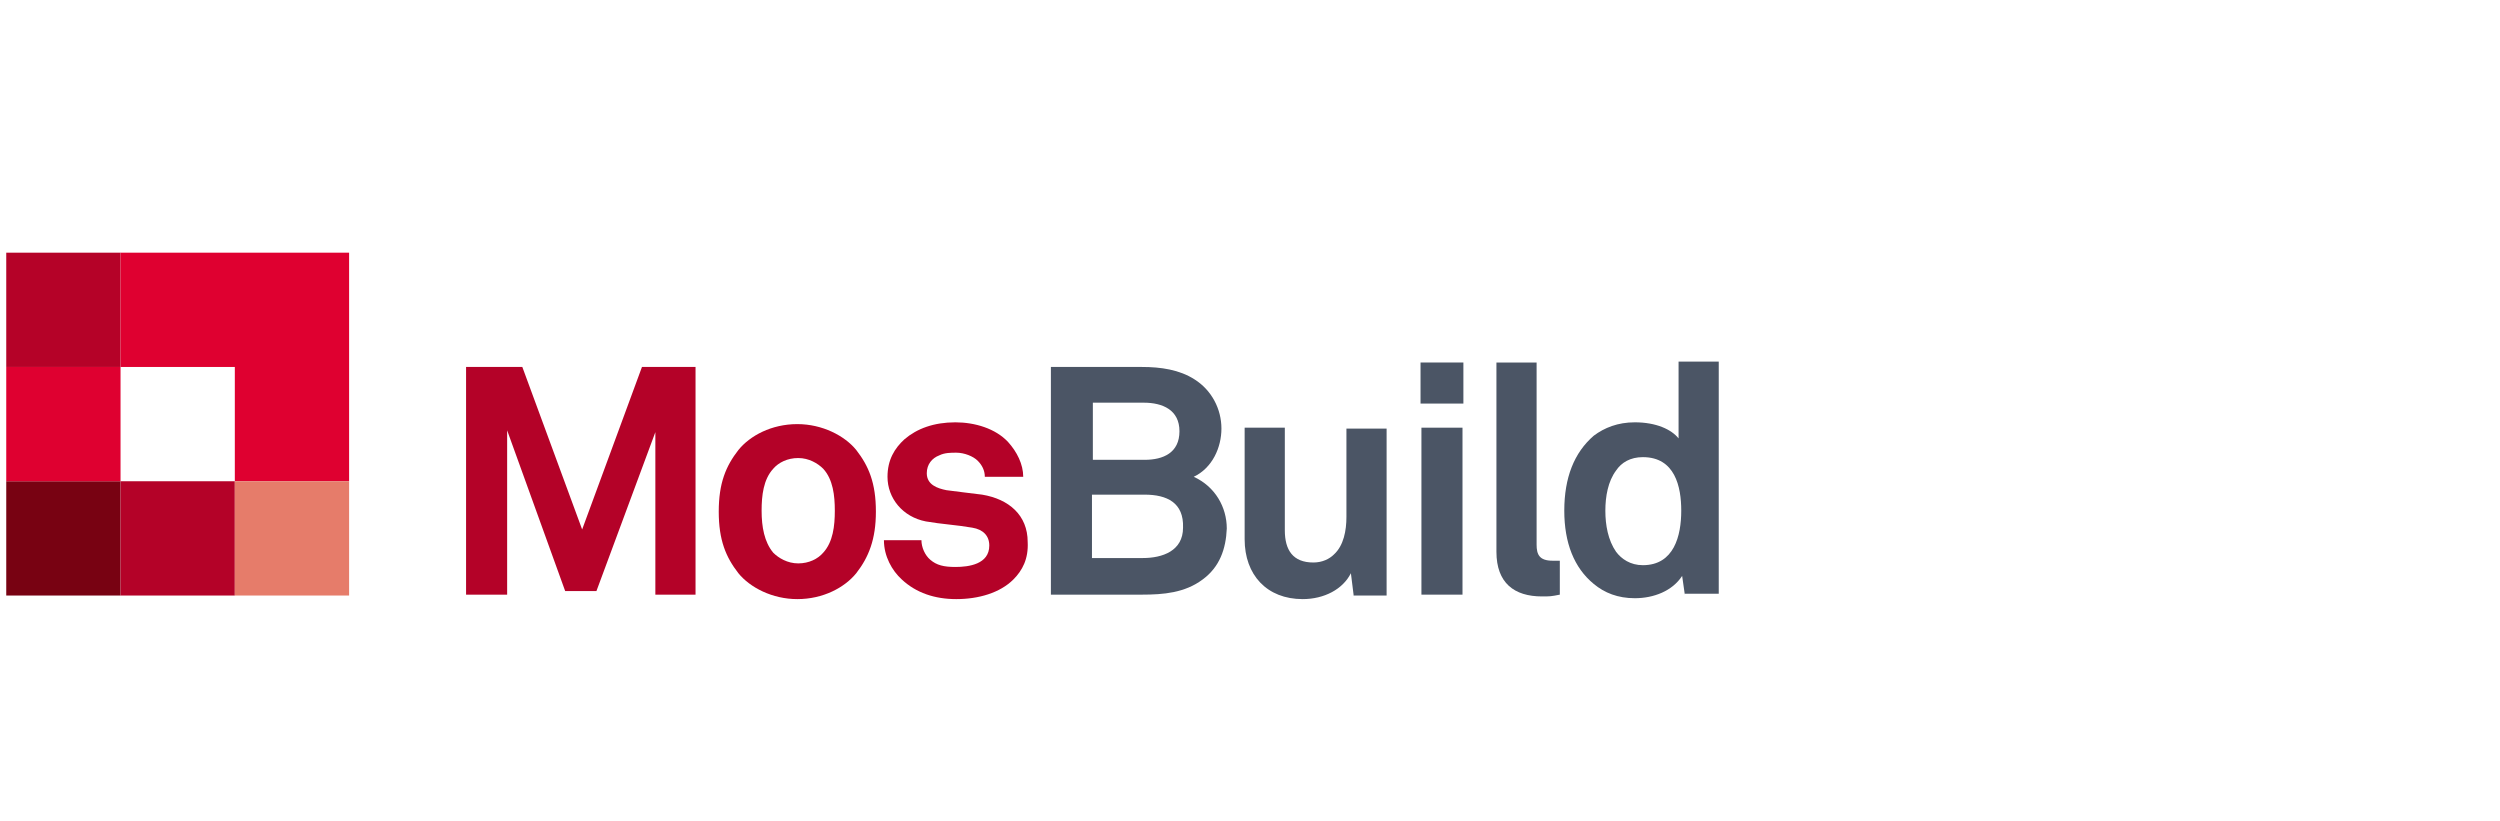
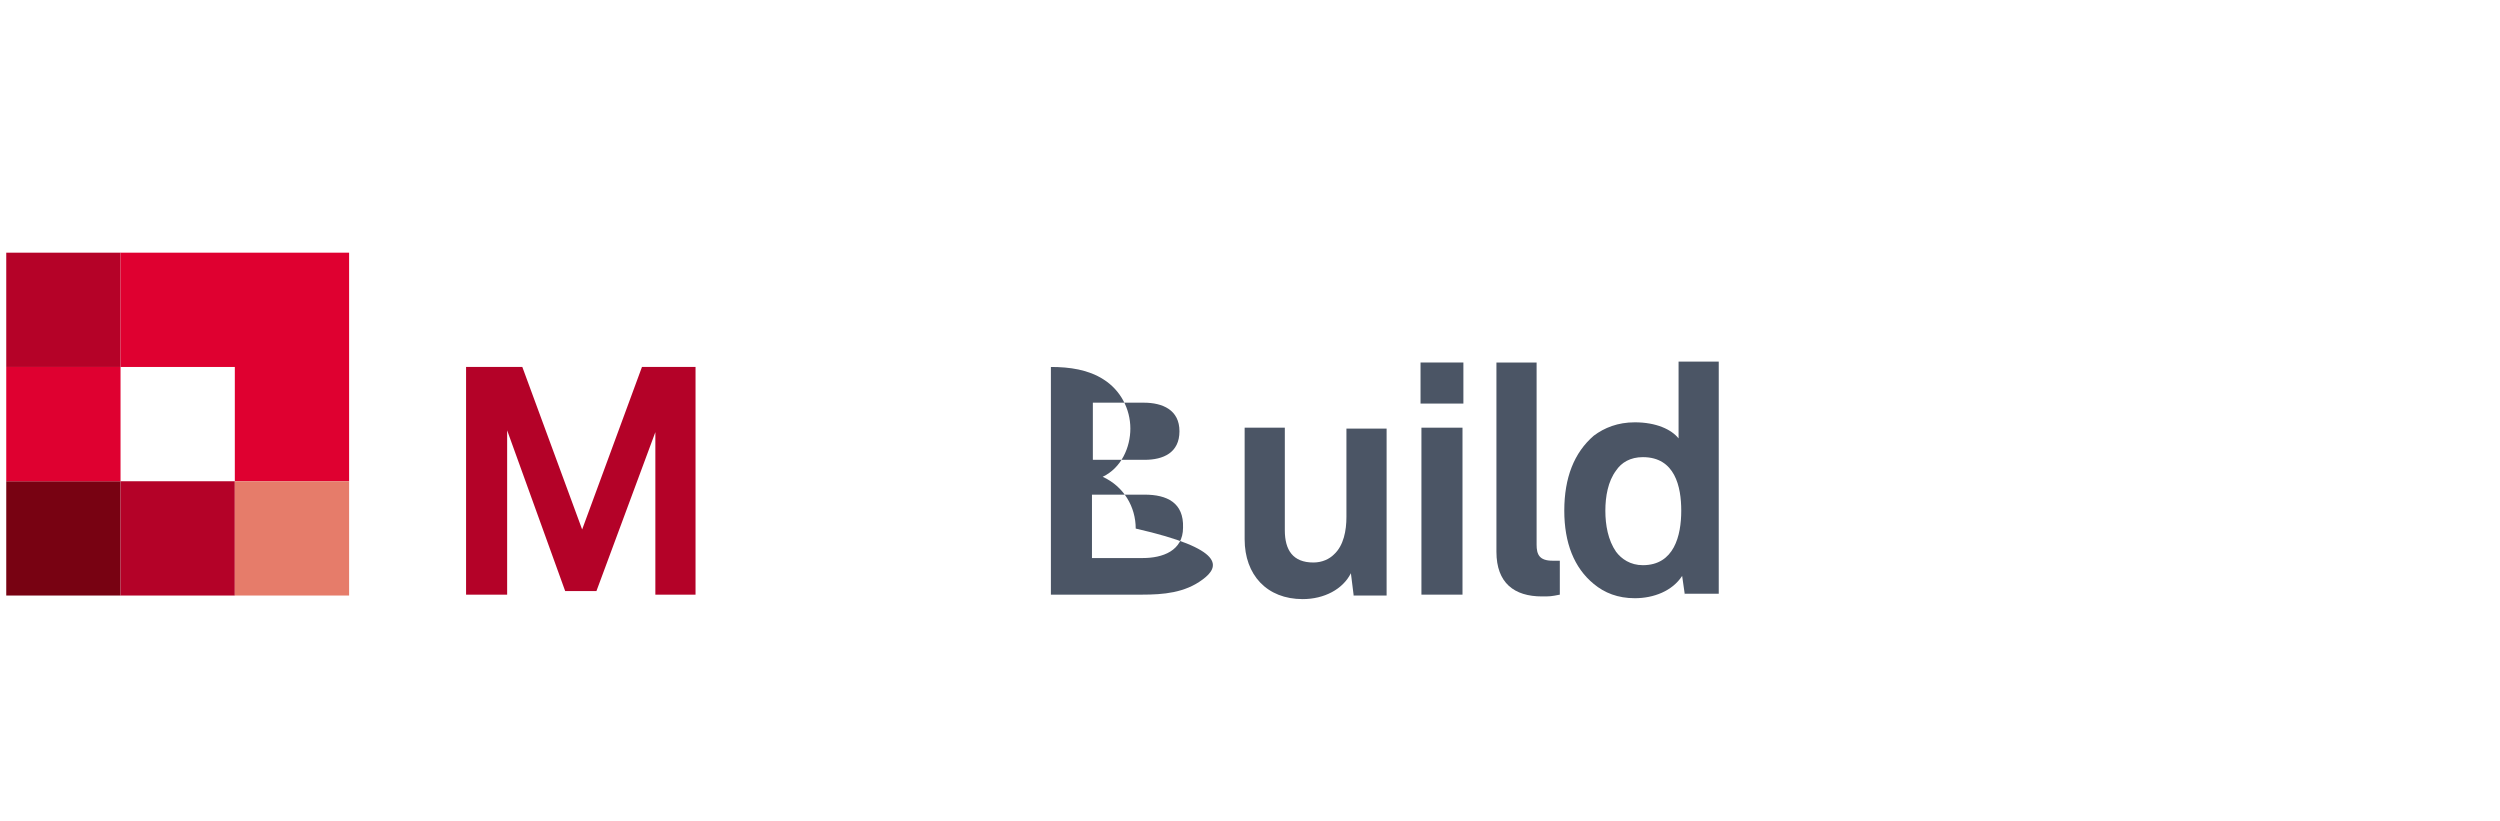
<svg xmlns="http://www.w3.org/2000/svg" version="1.1" id="Layer_1" x="0px" y="0px" viewBox="0 0 280 92" style="enable-background:new 0 0 280 92;" xml:space="preserve">
  <style type="text/css">
	.st0{fill:#1B1C20;}
	.st1{fill:#152547;}
	.st2{fill:#142547;}
	.st3{fill:#EC6503;}
	.st4{fill:#EB6402;}
	.st5{fill:#122547;}
	.st6{fill:#C2041D;}
	.st7{fill-rule:evenodd;clip-rule:evenodd;fill:#E34E00;}
	.st8{fill-rule:evenodd;clip-rule:evenodd;fill:#FFFFFF;}
	.st9{fill:#A2A2A6;}
	.st10{fill:#00B2BB;}
	.st11{fill:#E74394;}
	.st12{fill:#FFEC00;}
	.st13{fill:#36BCDF;}
	.st14{fill:#003E69;}
	.st15{fill:#007DC6;}
	.st16{fill:#0096D8;}
	.st17{fill:#55B4E3;}
	.st18{fill:#EB663A;}
	.st19{fill:#003F6E;}
	.st20{fill:#005FA1;}
	.st21{fill:#E60004;}
	.st22{fill:#E94F1F;}
	.st23{fill:#CE0011;}
	.st24{fill:#DF0012;}
	.st25{fill:#49C1F0;}
	.st26{fill:#4AC2F1;}
	.st27{fill:#1B3892;}
	.st28{fill:#1B3891;}
	.st29{fill-rule:evenodd;clip-rule:evenodd;fill:#003A64;}
	.st30{fill-rule:evenodd;clip-rule:evenodd;fill:#E60029;}
	.st31{fill:#004D9E;}
	.st32{fill:#0091D6;}
	.st33{fill:#0092D7;}
	.st34{fill:#004D9F;}
	.st35{fill:#1A3260;}
	.st36{fill:#B50228;}
	.st37{fill:#780212;}
	.st38{fill:#DF0030;}
	.st39{fill:#B40228;}
	.st40{fill:#E67C6A;}
	.st41{fill:#4B5565;}
	.st42{fill:#2DB2A7;}
	.st43{fill:#0B223E;}
	.st44{fill-rule:evenodd;clip-rule:evenodd;fill:#00A1B0;}
	.st45{fill-rule:evenodd;clip-rule:evenodd;fill:#003A77;}
	.st46{fill:#003A77;}
	.st47{fill:#00A0AF;}
	.st48{fill:#00632E;}
	.st49{fill:#4FAC25;}
	.st50{fill:#336EB4;}
	.st51{fill:#336EB6;}
	.st52{fill:#C6172F;}
	.st53{fill:#C5162F;}
	.st54{fill:#EF8300;}
	.st55{fill:#F08400;}
	.st56{fill:#8A888A;}
	.st57{fill:#2C3E76;}
	.st58{fill:#2A3E76;}
	.st59{fill:#4D69A4;}
	.st60{fill:#4D69A5;}
	.st61{fill:#AB9267;}
	.st62{fill:#C09366;}
	.st63{fill:#BF9366;}
	.st64{fill:#1E1D1C;}
	.st65{fill:#009DDE;}
	.st66{fill:#CC1819;}
	.st67{fill:#DB5B36;}
	.st68{fill:#DB5A35;}
	.st69{fill:#E07F6A;}
	.st70{fill:#DC7356;}
	.st71{fill:#F6D7C9;}
	.st72{fill:#E38268;}
	.st73{fill:#DD7356;}
	.st74{fill:#F2B5AB;}
	.st75{fill:#E59B8C;}
	.st76{fill:#FEECEA;}
	.st77{fill:#F8D3C9;}
	.st78{fill:#ECAA99;}
	.st79{fill:#003F6F;}
	.st80{fill:#CD0010;}
	.st81{fill:#003A64;}
	.st82{fill:#E50029;}
</style>
  <g>
    <rect x="0.7" y="28.3" class="st36" width="12.8" height="12.8" />
    <rect x="0.7" y="53.9" class="st37" width="12.8" height="12.8" />
    <rect x="0.7" y="41.1" class="st38" width="12.8" height="12.8" />
    <polygon class="st38" points="13.5,28.3 13.5,41.1 26.3,41.1 26.3,53.9 39.1,53.9 39.1,28.3  " />
    <rect x="13.5" y="53.9" class="st39" width="12.8" height="12.8" />
    <rect x="26.3" y="53.9" class="st40" width="12.8" height="12.8" />
    <polygon class="st39" points="73.4,66.6 73.4,48.4 66.8,66.2 63.3,66.2 56.8,48.2 56.8,66.6 52.2,66.6 52.2,41.1 58.5,41.1    65.2,59.3 71.9,41.1 77.9,41.1 77.9,66.6  " />
-     <path class="st39" d="M95.9,64.2c-1.3,1.6-3.7,2.9-6.6,2.9c-2.8,0-5.3-1.3-6.6-2.9c-1.4-1.8-2.2-3.7-2.2-6.9c0-3.2,0.8-5.1,2.2-6.9   c1.3-1.6,3.7-2.9,6.6-2.9c2.8,0,5.3,1.3,6.6,2.9c1.4,1.8,2.2,3.7,2.2,6.9C98.1,60.4,97.3,62.4,95.9,64.2 M92.2,52.5   c-0.6-0.6-1.6-1.2-2.8-1.2c-1.2,0-2.2,0.5-2.8,1.2c-1.1,1.2-1.3,3-1.3,4.7c0,1.8,0.3,3.5,1.3,4.7c0.6,0.6,1.6,1.2,2.8,1.2   c1.2,0,2.2-0.5,2.8-1.2c1.1-1.2,1.3-3,1.3-4.7C93.5,55.5,93.3,53.7,92.2,52.5" />
-     <path class="st39" d="M113.5,64.9c-1.5,1.5-3.9,2.2-6.4,2.2c-2.4,0-4.5-0.7-6.1-2.2c-1.1-1-2-2.6-2-4.4h4.2c0,0.8,0.4,1.7,1,2.2   c0.7,0.6,1.5,0.8,2.8,0.8c1.5,0,3.8-0.3,3.8-2.4c0-1.1-0.7-1.8-1.9-2c-1.7-0.3-3.5-0.4-5.2-0.7c-2.6-0.5-4.3-2.6-4.3-5   c0-1.9,0.8-3.2,1.9-4.2c1.4-1.2,3.3-1.9,5.7-1.9c2.2,0,4.5,0.7,5.9,2.2c1,1.1,1.7,2.5,1.7,3.9h-4.3c0-0.7-0.3-1.3-0.8-1.8   c-0.5-0.5-1.5-0.9-2.4-0.9c-0.6,0-1.3,0-1.9,0.3c-0.8,0.3-1.4,1-1.4,2c0,1.3,1.2,1.7,2.2,1.9c1.7,0.2,2.2,0.3,4,0.5   c3,0.5,5.1,2.3,5.1,5.3C115.2,62.6,114.5,63.9,113.5,64.9" />
-     <path class="st41" d="M134.7,64.9c-2,1.5-4.4,1.7-6.8,1.7h-10.2V41.1h10.2c2.1,0,4.2,0.3,5.9,1.4c1.9,1.2,3,3.3,3,5.5   c0,2.1-1,4.4-3.1,5.4c2.4,1.1,3.7,3.4,3.7,5.8C137.3,61.5,136.6,63.5,134.7,64.9 M128.1,45.1h-5.7v6.4h5.8c2.1,0,3.9-0.8,3.9-3.2   C132.1,45.9,130.2,45.1,128.1,45.1 M128.2,55.4h-5.9v7.1h5.7c2.2,0,4.5-0.8,4.5-3.4C132.6,56.3,130.7,55.4,128.2,55.4" />
+     <path class="st41" d="M134.7,64.9c-2,1.5-4.4,1.7-6.8,1.7h-10.2V41.1c2.1,0,4.2,0.3,5.9,1.4c1.9,1.2,3,3.3,3,5.5   c0,2.1-1,4.4-3.1,5.4c2.4,1.1,3.7,3.4,3.7,5.8C137.3,61.5,136.6,63.5,134.7,64.9 M128.1,45.1h-5.7v6.4h5.8c2.1,0,3.9-0.8,3.9-3.2   C132.1,45.9,130.2,45.1,128.1,45.1 M128.2,55.4h-5.9v7.1h5.7c2.2,0,4.5-0.8,4.5-3.4C132.6,56.3,130.7,55.4,128.2,55.4" />
    <path class="st41" d="M151.6,66.6l-0.3-2.4c-0.9,1.8-3,2.9-5.4,2.9c-4,0-6.5-2.7-6.5-6.7V47.9h4.5v11.5c0,2.2,0.9,3.6,3.2,3.6   c1,0,1.8-0.4,2.3-0.9c1.1-1,1.4-2.7,1.4-4.2v-9.9h4.5v18.7H151.6z" />
    <path class="st41" d="M159.1,40.6h4.8v4.6h-4.8V40.6z M159.2,47.9h4.6v18.7h-4.6V47.9z" />
    <path class="st41" d="M172.7,66.8c-3.1,0-5.1-1.5-5.1-5V40.6h4.5V61c0,1.1,0.3,1.8,1.8,1.8c0.4,0,0.5,0,0.8,0v3.8   C173.7,66.8,173.6,66.8,172.7,66.8" />
    <path class="st41" d="M188.7,66.6l-0.3-2.1c-1.1,1.7-3.2,2.5-5.3,2.5c-1.9,0-3.4-0.6-4.6-1.6c-2.2-1.8-3.3-4.6-3.3-8.2   c0-3.7,1.1-6.5,3.3-8.4c1.2-0.9,2.7-1.5,4.6-1.5c2.4,0,4.1,0.8,4.9,1.8v-8.6h4.5v26H188.7z M184,51.2c-1.4,0-2.4,0.6-3,1.5   c-0.9,1.2-1.2,2.9-1.2,4.5c0,1.6,0.3,3.3,1.2,4.6c0.6,0.8,1.6,1.5,3,1.5c3.5,0,4.3-3.3,4.3-6.1C188.3,54.5,187.6,51.2,184,51.2" />
  </g>
</svg>